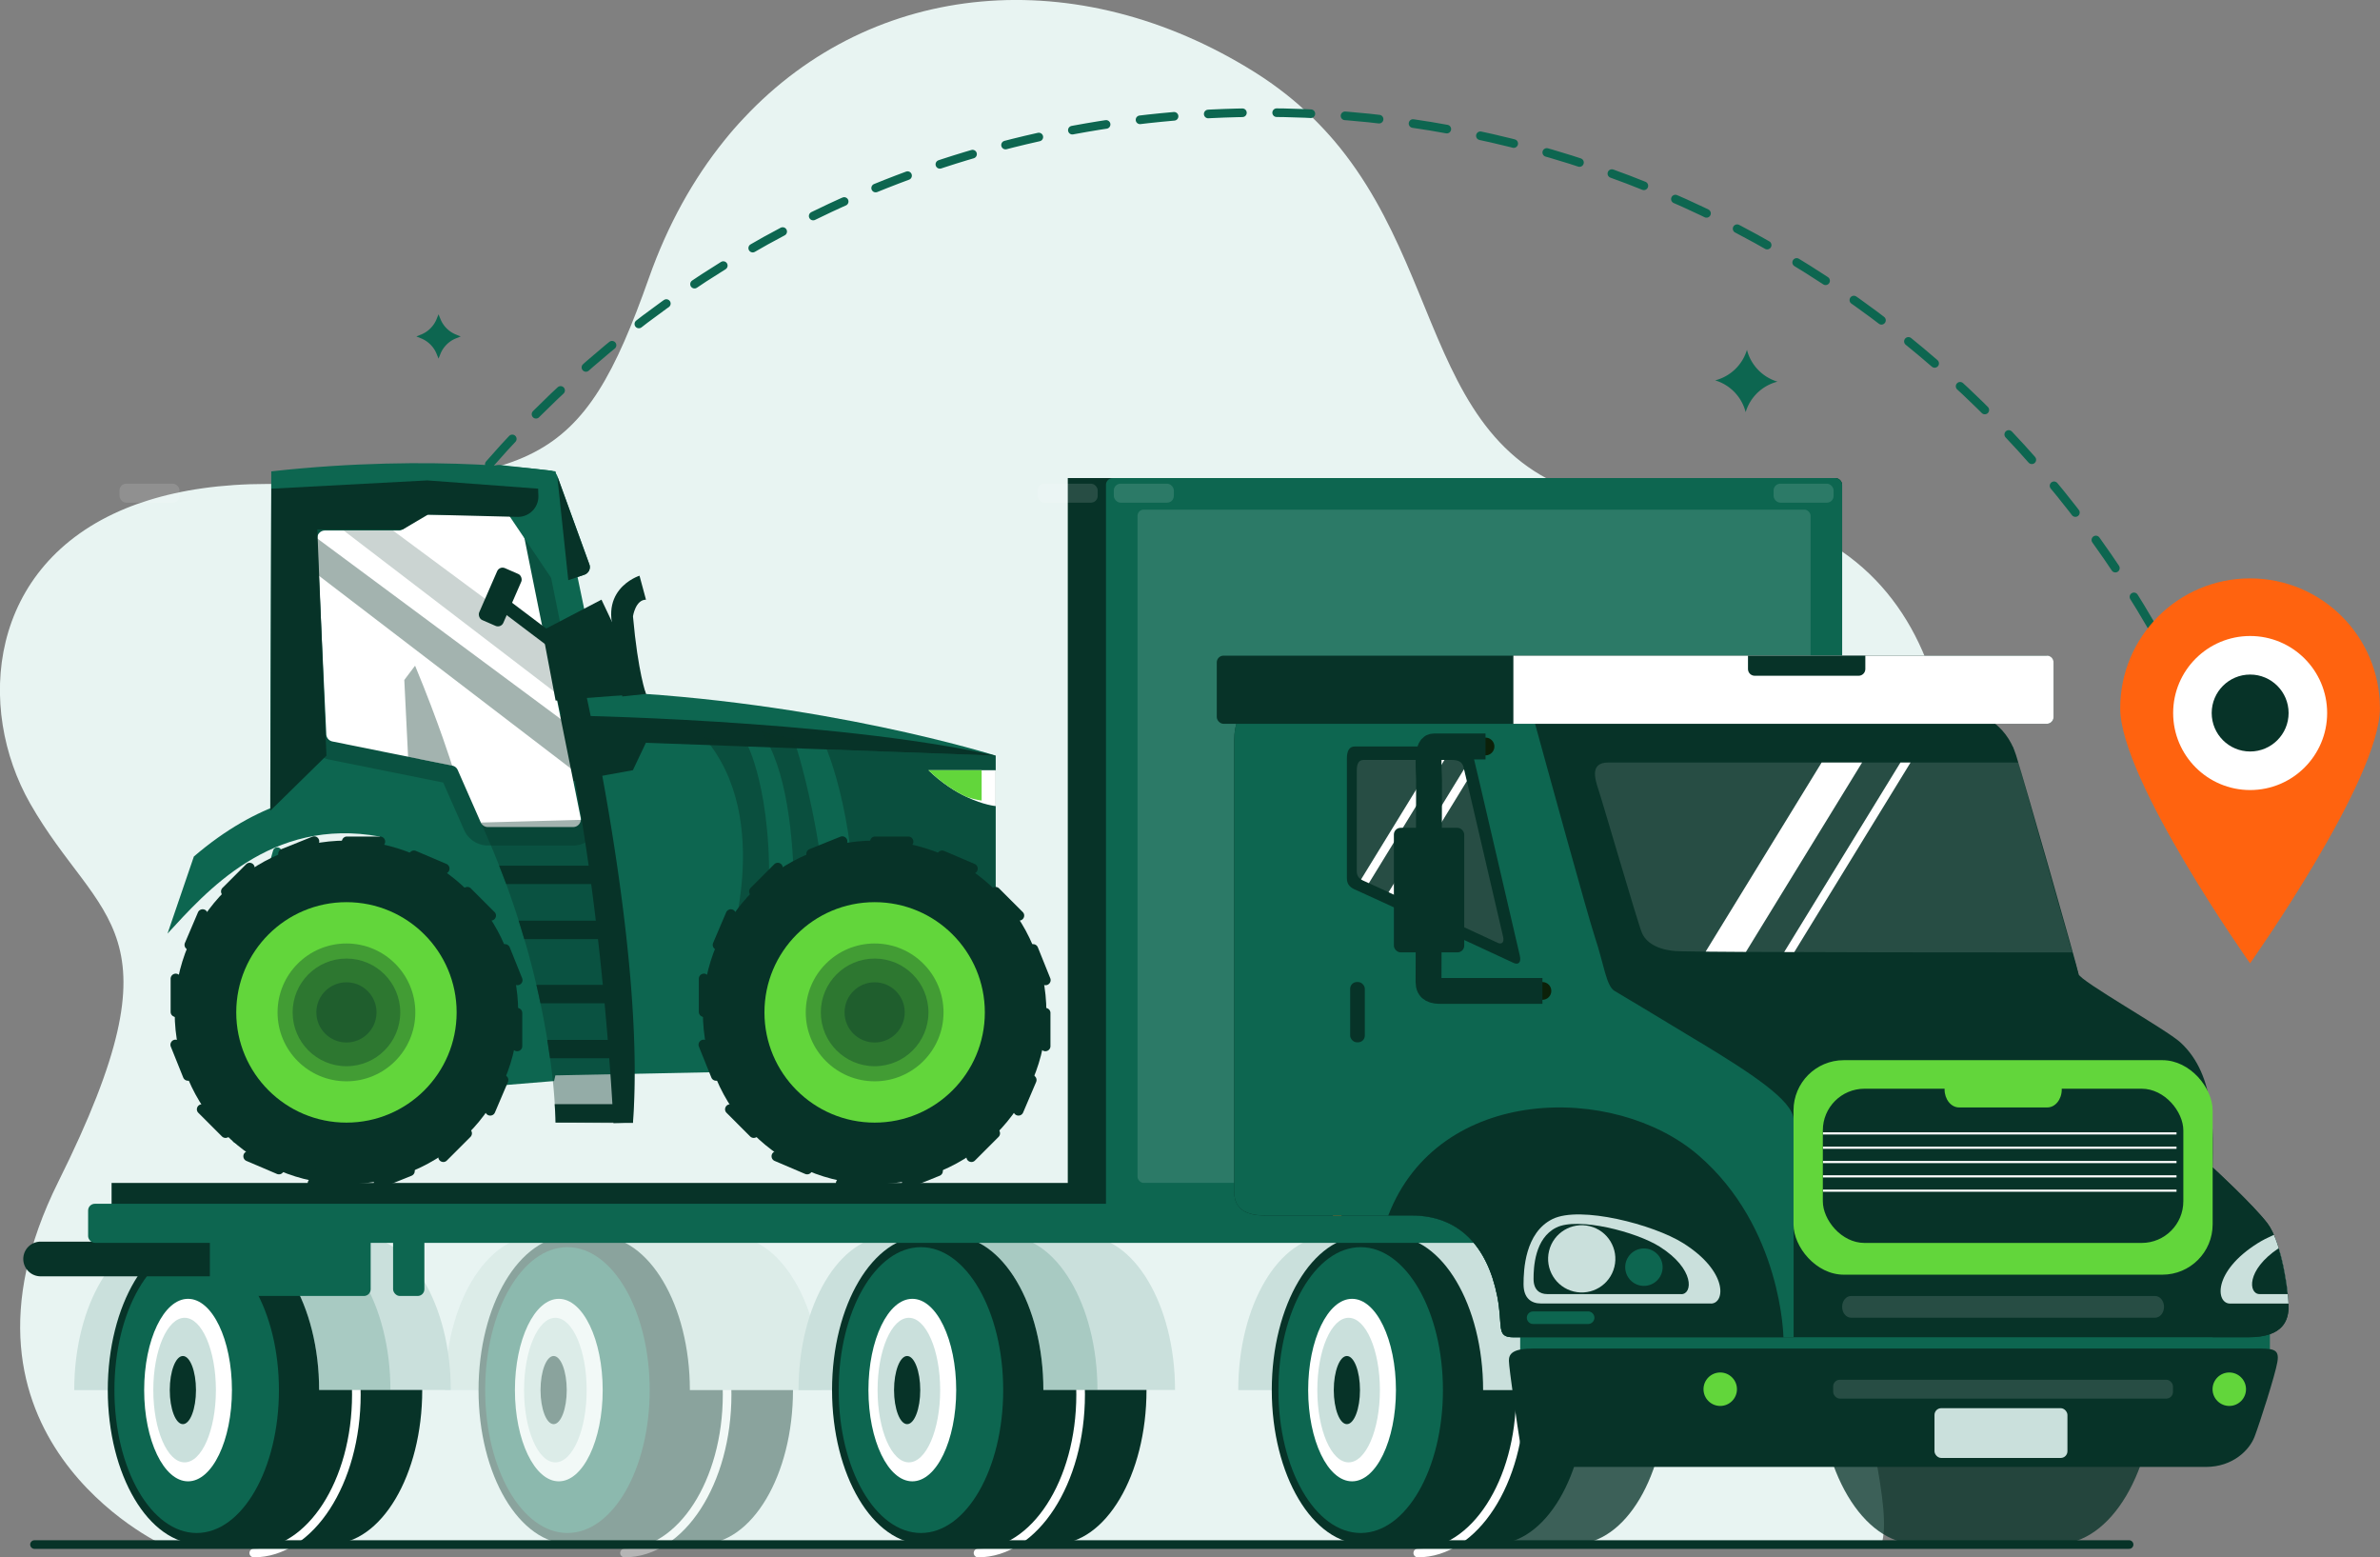
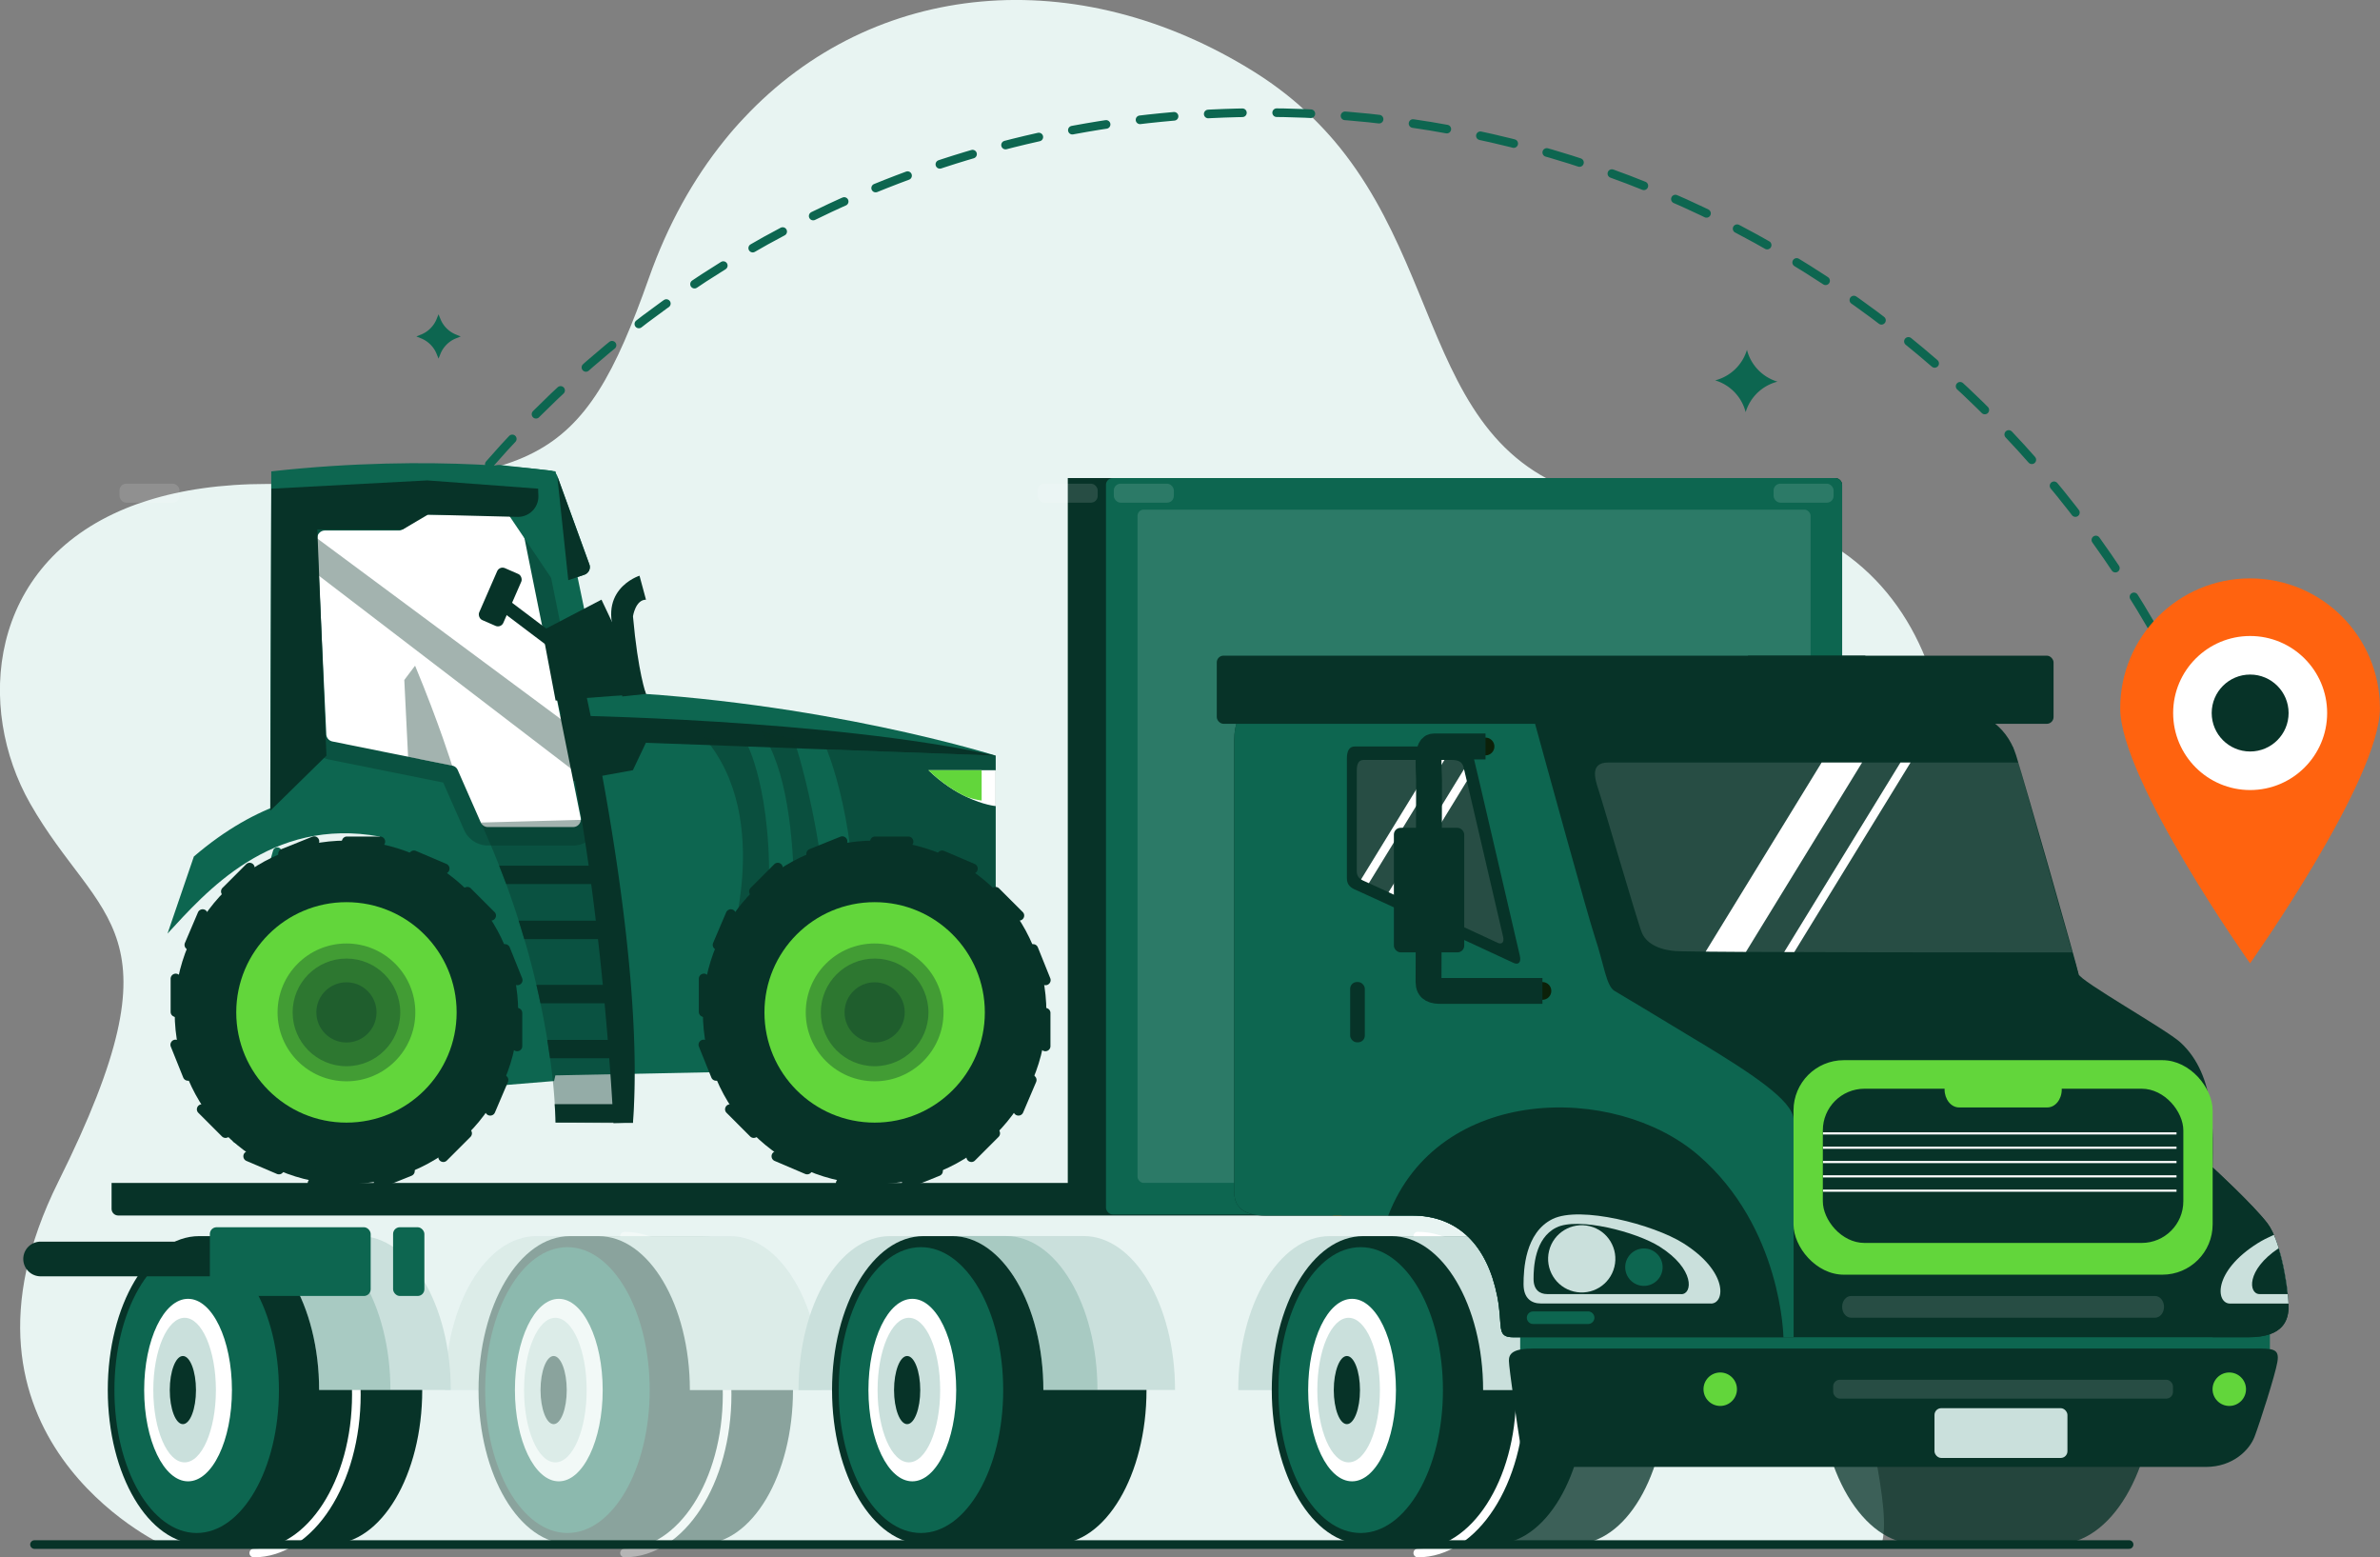
<svg xmlns="http://www.w3.org/2000/svg" id="Layer_1" data-name="Layer 1" viewBox="0 0 276.03 180.55">
  <rect x="0" y="0" width="276.03" height="180.55" fill="#808080" stroke="none" />
  <defs>
    <clipPath id="clippath">
      <path fill="none" stroke-width="0" d="M174.33 108.62c-.33-1.4-4.44-19.14-4.6-19.71-.16-.57-.57-.8-1.4-.8h-10.19c-.57 0-.78.47-.78 1.21v11.7c0 .66.37.94.99 1.19s14.93 6.93 15.39 7.12c.46.19.73-.09.59-.71Z" />
    </clipPath>
    <clipPath id="clippath-1">
      <path fill="none" stroke-width="0" d="M234.08 88.41h-47.55c-2.1 0-1.61 1.76-1.12 3.22.49 1.46 4.54 15.4 5.02 16.53.49 1.13 1.78 1.94 3.89 2.11s46.03.16 46.03.16l-6.27-22.01Z" />
    </clipPath>
  </defs>
  <path fill="#e8f4f2" stroke-width="0" d="M218.24 179.05H18.77S-7.97 166.6 6.77 137c14.74-29.59 4.72-29.81-3.28-43.85-6.29-11.05-4.95-27.62 11.08-34.2.82-.34 1.69-.65 2.6-.93 3.87-1.22 8.47-1.91 13.87-1.91 31.21 0 36.4-1.78 44.22-23.88 2.18-6.18 5.16-11.5 8.73-15.92.74-.93 1.51-1.81 2.31-2.65 15-16.01 38.62-18.17 59.19-5.31 2.6 1.63 4.83 3.41 6.76 5.31.88.86 1.71 1.75 2.48 2.65 14.98 17.64 9.8 42.45 40.18 42.45 3.88 0 7.34.47 10.4 1.34.9.25 1.77.53 2.6.85 22.51 8.59 21.58 40.22 10.4 56.18-13.01 18.57 2.44 53.95-.09 61.91Z" />
  <g fill="none" stroke="#0d6650" stroke-linecap="round" stroke-miterlimit="10">
    <path d="M27.43 132.05c0-.67 0-1.33.02-2" />
    <path stroke-dasharray="0 0 3.97 3.97" d="M27.58 126.09c3.1-62.95 55.13-113.04 118.85-113.04 53.11 0 98.09 34.79 113.4 82.82" />
    <path d="M260.42 97.77c.19.64.38 1.28.56 1.92" />
  </g>
  <g stroke-width="0">
    <g>
      <path fill="#0d6650" d="M115.48 108.88V87.61s-20.21-6.38-45.73-7.44l-5.32-25.52s-13.71-2.13-32.97 0L31.34 94l16.07 3.19 5.97 3.96v23.75l56.78-1.13 5.32-14.89Z" />
      <path fill="#073328" d="M64.8 82.93s31.53.42 50.67 4.68l-40.56-1.49-1.51 3.18-7.12 1.29-1.49-7.65Z" />
      <path fill="#073328" d="M95.88 86.89s3.87 8.98 3.22 23.46l16.37-1.47V87.61l-19.6-.72Z" opacity=".44" />
      <path fill="#073328" d="M66.47 98.03c.91 0 1.76-.4 2.33-1.1.58-.7.81-1.61.64-2.5l-6.93-34.44a3.03 3.03 0 0 0-2.97-2.45h-9.93c-.58 0-1.15.17-1.64.48l-2.12 1.37h-8.18c-1.67 0-3.02 1.36-3.02 3.02l1.06 22.68c0 1.44 1.02 2.68 2.43 2.97l13.26 2.67 2.42 5.49c.48 1.1 1.57 1.81 2.77 1.81h9.89Z" opacity=".37" />
      <path fill="#fff" d="m36.78 62.42 1.06 22.67c0 .43.3.8.72.88l13.88 2.8c.29.05.53.24.65.52l2.67 6.07c.15.33.47.53.82.53h9.89c.56 0 .99-.51.88-1.06L64.43 80.3l-1.14-5.68-2.87-14.24a.909.909 0 0 0-.88-.72h-9.92c-.17 0-.34.05-.49.15l-2.42 1.56c-.14.1-.31.14-.49.14h-8.54c-.49 0-.89.4-.89.9Z" />
      <path fill="#0d6650" d="m22.48 99.32-3.05 8.92c4.35-4.69 11.95-13.59 24.65-11.24l-21.52 19.72 5.4 11.59 36.3-2.97s3.05-10.8-5.31-23.21c-2.9-3.97-6.07-6.52-9.41-8.15 0 0-12.17-7.43-27.06 5.33Z" />
      <g>
        <circle cx="40.18" cy="117.38" r="19.92" fill="#073328" />
        <g fill="#073328">
          <path d="m40.76 104.26 3.83-6.38a.59.59 0 0 0-.5-.89h-3.85c-.24 0-.45.14-.54.36l-2.61 6.38c-.16.39.13.81.54.81h2.64c.21 0 .4-.11.5-.29ZM31.32 107.69l-1.8-7.21a.581.581 0 0 0-.98-.27l-2.73 2.73c-.17.17-.22.42-.13.64l2.66 6.35c.16.38.66.48.96.19l1.86-1.86c.15-.15.2-.36.15-.56ZM27.06 116.8l-6.38-3.83a.59.59 0 0 0-.89.5v3.85c0 .24.14.45.36.54l6.38 2.61c.39.16.81-.13.81-.54v-2.64c0-.21-.11-.4-.29-.5ZM30.49 126.25l-7.21 1.8c-.44.11-.6.66-.27.98l2.73 2.73c.17.17.42.22.64.13l6.35-2.66c.38-.16.48-.66.19-.96l-1.86-1.86a.582.582 0 0 0-.56-.15ZM39.6 130.51l-3.83 6.38c-.23.39.05.89.5.89h3.85c.24 0 .45-.14.54-.36l2.61-6.38a.587.587 0 0 0-.54-.81h-2.64c-.21 0-.4.11-.5.29ZM49.05 127.07l1.8 7.21c.11.44.66.6.98.27l2.73-2.73c.17-.17.22-.42.13-.64l-2.66-6.35a.595.595 0 0 0-.96-.19l-1.86 1.86c-.15.15-.2.36-.15.56ZM53.3 117.97l6.38 3.83c.39.23.89-.05.89-.5v-3.85c0-.24-.14-.45-.36-.54l-6.38-2.61a.587.587 0 0 0-.81.54v2.64c0 .21.11.4.29.5ZM49.87 108.52l7.21-1.8c.44-.11.6-.66.27-.98l-2.73-2.73a.587.587 0 0 0-.64-.13l-6.35 2.66c-.38.16-.48.66-.19.96l1.86 1.86c.15.15.36.2.56.15Z" />
        </g>
        <g fill="#073328">
          <path d="m45.87 105.55 6.02-4.36a.59.59 0 0 0-.11-1.02l-3.54-1.51a.583.583 0 0 0-.64.12l-4.9 4.84c-.3.29-.2.79.18.96l2.43 1.04c.19.08.41.06.57-.06ZM35.84 104.99l1.18-7.34a.589.589 0 0 0-.8-.64l-3.58 1.44c-.22.09-.37.3-.37.54l-.05 6.89c0 .42.42.7.81.55l2.45-.98c.19-.08.33-.25.36-.45ZM28.34 111.69l-4.36-6.02a.59.59 0 0 0-1.02.11l-1.51 3.54c-.09.22-.05.47.12.64l4.84 4.9c.29.3.79.2.96-.18l1.04-2.43a.58.58 0 0 0-.06-.57ZM27.79 121.73l-7.34-1.18a.589.589 0 0 0-.64.8l1.44 3.58c.09.22.3.37.54.37l6.89.05c.42 0 .7-.42.55-.81l-.98-2.45a.591.591 0 0 0-.45-.36ZM34.49 129.22l-6.02 4.36a.59.59 0 0 0 .11 1.02l3.54 1.51c.22.09.47.05.64-.12l4.9-4.84c.3-.29.2-.79-.18-.96l-2.43-1.04a.58.58 0 0 0-.57.06ZM44.53 129.78l-1.18 7.34c-.07.45.37.81.8.64l3.58-1.44c.22-.09.37-.3.37-.54l.05-6.89c0-.42-.42-.7-.81-.55l-2.45.98c-.19.08-.33.25-.36.45ZM52.02 123.08l4.36 6.02c.27.37.84.31 1.02-.11l1.51-3.54c.09-.22.05-.47-.12-.64l-4.84-4.9a.59.59 0 0 0-.96.18l-1.04 2.43a.58.58 0 0 0 .06.57ZM52.58 113.04l7.34 1.18c.45.07.81-.37.64-.8l-1.44-3.58a.586.586 0 0 0-.54-.37l-6.89-.05c-.42 0-.7.42-.55.81l.98 2.45c.08.19.25.33.45.36Z" />
        </g>
        <circle cx="40.18" cy="117.38" r="12.78" fill="#62d63b" />
        <circle cx="40.18" cy="117.38" r="7.99" fill="#073328" opacity=".35" />
        <circle cx="40.18" cy="117.38" r="6.24" fill="#073328" opacity=".35" />
        <circle cx="40.18" cy="117.38" r="3.49" fill="#073328" opacity=".35" />
      </g>
      <path fill="#0d6650" d="m56.67 56.25 7.36 10.91c.24.35.68.5 1.08.37l.8-.27 1.86-.63c.5-.17.77-.71.58-1.21l-3.72-10.24a.978.978 0 0 0-.79-.62l-5.77-.64c-1.27-.15-2.12 1.27-1.4 2.32Z" />
      <path fill="#073328" d="m69.75 69.53-6.85 3.58 1.54 8.12s5.02-.48 10.49-.77l-5.17-10.93Z" />
      <path fill="#073328" d="M74.92 80.45s-.92-2.42-1.51-9h-2.27l1.03 9.3 2.74-.3Z" />
      <path fill="#073328" d="M73.41 71.46s.29-1.93 1.51-1.93l-.75-2.78s-5.48 1.71-2.29 8.1" />
      <path fill="#fff" d="M107.68 89.3c1.57 1.52 3.14 2.5 4.45 3.11 1.95.93 3.35 1.05 3.35 1.05V89.3h-7.8Z" />
      <path fill="#62d63b" d="M107.68 89.3c1.57 1.52 3.14 2.5 4.45 3.11 1.07.35 1.72.41 1.72.41V89.3h-6.17Z" />
      <path fill="#073328" d="M92.06 85.66s4.33 12.77 3.93 26.96l-4.5 3.75s2.72-23.18-3.24-31.58l3.81.86ZM86.76 86.54s3.35 6.6 2.21 20.75l-4.69 3.5s5.67-15.75-2.64-25.32l5.12 1.06Z" opacity=".44" />
      <g>
        <circle cx="101.44" cy="117.38" r="19.92" fill="#073328" />
        <g fill="#073328">
          <path d="m102.02 104.26 3.83-6.38a.59.59 0 0 0-.5-.89h-3.85c-.24 0-.45.14-.54.36l-2.61 6.38c-.16.39.13.81.54.81h2.64c.21 0 .4-.11.5-.29ZM92.57 107.69l-1.8-7.21a.581.581 0 0 0-.98-.27l-2.73 2.73c-.17.17-.22.42-.13.64l2.66 6.35c.16.38.66.48.96.19l1.86-1.86c.15-.15.2-.36.15-.56ZM88.32 116.8l-6.38-3.83a.59.59 0 0 0-.89.5v3.85c0 .24.14.45.36.54l6.38 2.61c.39.16.81-.13.81-.54v-2.64c0-.21-.11-.4-.29-.5ZM91.75 126.25l-7.21 1.8c-.44.11-.6.66-.27.98l2.73 2.73c.17.17.42.22.64.13l6.35-2.66c.38-.16.48-.66.19-.96l-1.86-1.86a.582.582 0 0 0-.56-.15ZM100.86 130.51l-3.83 6.38c-.23.39.05.89.5.89h3.85c.24 0 .45-.14.54-.36l2.61-6.38a.587.587 0 0 0-.54-.81h-2.64c-.21 0-.4.11-.5.29ZM110.3 127.07l1.8 7.21c.11.44.66.6.98.27l2.73-2.73c.17-.17.22-.42.13-.64l-2.66-6.35a.595.595 0 0 0-.96-.19l-1.86 1.86c-.15.15-.2.36-.15.56ZM114.56 117.97l6.38 3.83c.39.23.89-.05.89-.5v-3.85c0-.24-.14-.45-.36-.54l-6.38-2.61a.587.587 0 0 0-.81.54v2.64c0 .21.11.4.29.5ZM111.13 108.52l7.21-1.8c.44-.11.6-.66.27-.98l-2.73-2.73a.587.587 0 0 0-.64-.13l-6.35 2.66c-.38.16-.48.66-.19.96l1.86 1.86c.15.15.36.2.56.15Z" />
        </g>
        <g fill="#073328">
          <path d="m107.13 105.55 6.02-4.36a.59.59 0 0 0-.11-1.02l-3.54-1.51a.583.583 0 0 0-.64.12l-4.9 4.84c-.3.29-.2.79.18.96l2.43 1.04c.19.08.41.06.57-.06ZM97.09 104.99l1.18-7.34a.589.589 0 0 0-.8-.64l-3.58 1.44c-.22.09-.37.3-.37.54l-.05 6.89c0 .42.42.7.81.55l2.45-.98c.19-.08.33-.25.36-.45ZM89.6 111.69l-4.36-6.02a.59.59 0 0 0-1.02.11l-1.51 3.54c-.09.22-.05.47.12.64l4.84 4.9c.29.3.79.2.96-.18l1.04-2.43a.58.58 0 0 0-.06-.57ZM89.04 121.73l-7.34-1.18a.589.589 0 0 0-.64.8l1.44 3.58c.09.22.3.37.54.37l6.89.05c.42 0 .7-.42.55-.81l-.98-2.45a.591.591 0 0 0-.45-.36ZM95.75 129.22l-6.02 4.36a.59.59 0 0 0 .11 1.02l3.54 1.51c.22.09.47.05.64-.12l4.9-4.84c.3-.29.2-.79-.18-.96l-2.43-1.04a.58.58 0 0 0-.57.06ZM105.78 129.78l-1.18 7.34c-.07.45.37.81.8.64l3.58-1.44c.22-.09.37-.3.37-.54l.05-6.89c0-.42-.42-.7-.81-.55l-2.45.98c-.19.08-.33.25-.36.45ZM113.28 123.08l4.36 6.02c.27.37.84.31 1.02-.11l1.51-3.54c.09-.22.05-.47-.12-.64l-4.84-4.9a.59.59 0 0 0-.96.18l-1.04 2.43a.58.58 0 0 0 .06.57ZM113.83 113.04l7.34 1.18c.45.07.81-.37.64-.8l-1.44-3.58a.586.586 0 0 0-.54-.37l-6.89-.05c-.42 0-.7.42-.55.81l.98 2.45c.08.19.25.33.45.36Z" />
        </g>
        <circle cx="101.44" cy="117.38" r="12.78" fill="#62d63b" />
        <circle cx="101.44" cy="117.38" r="7.99" fill="#073328" opacity=".35" />
        <circle cx="101.44" cy="117.38" r="6.24" fill="#073328" opacity=".35" />
        <circle cx="101.44" cy="117.38" r="3.49" fill="#073328" opacity=".35" />
      </g>
      <path fill="#073328" d="m36.78 62.42 29.09 21.57.9 5.55-29.79-22.79-.2-4.33z" opacity=".37" />
-       <path fill="#073328" d="m39.87 61.52 24.56 18.79-1.14-5.68-17.7-13.11h-5.72z" opacity=".21" />
      <path fill="#073328" d="M55.76 95.37c.78 1.69 1.49 3.36 2.13 5 .29.71.55 1.43.82 2.13a107.4 107.4 0 0 1 1.45 4.25c.23.72.45 1.43.65 2.13.55 1.85 1.01 3.64 1.4 5.32.17.73.33 1.44.47 2.13.33 1.52.58 2.95.8 4.25.12.74.22 1.46.32 2.13.31 2.23.47 4.04.54 5.32.1 1.37.1 2.13.1 2.13l8.98.07v-.07c.02-.71.03-1.41.03-2.13-.01-1.79-.1-3.55-.22-5.32-.05-.71-.12-1.43-.18-2.13-.14-1.44-.31-2.86-.5-4.25-.11-.72-.2-1.43-.32-2.13-.3-1.85-.63-3.64-.97-5.32-.15-.72-.3-1.44-.45-2.13-.34-1.53-.69-2.96-1.02-4.25-.19-.76-.38-1.47-.56-2.13-.9-3.31-1.6-5.32-1.6-5.32l-11.86.32Z" opacity=".37" />
      <path fill="#073328" d="M63.47 120.57c.12.74.22 1.46.32 2.13h9.42c-.05-.71-.12-1.43-.18-2.13h-9.56ZM64.33 128.02c.1 1.37.1 2.13.1 2.13h8.98c.02-.71.03-1.41.03-2.13h-9.1ZM62.21 114.19c.17.73.33 1.44.47 2.13h9.86c-.11-.72-.2-1.43-.32-2.13H62.21ZM60.15 106.75c.23.72.45 1.43.65 2.13h10.44c-.15-.72-.3-1.44-.45-2.13H60.14ZM57.89 100.37c.29.71.55 1.43.82 2.13h11.07c-.19-.76-.38-1.47-.56-2.13H57.89Z" />
      <path fill="#073328" d="M67.37 77.79s7.57 32.15 6.04 52.36l-2.26.07s-1.4-29.55-6.71-49.91M64.63 55.19l1.28 12.08 1.86-.63c.5-.17.77-.71.58-1.21l-3.72-10.24ZM62.41 56.66l.03.83a2.371 2.371 0 0 1-2.42 2.44l-10.39-.26-2.91 1.71H36.8l1.06 26.23-6.5 6.38.11-37.33 18.09-.96 12.87.96Z" />
    </g>
    <path fill="#073328" d="m63.593 74.966-6.807-5.14.916-1.213 6.807 5.14z" />
    <rect width="3.05" height="6.57" x="56.49" y="65.92" fill="#073328" rx=".68" ry=".68" transform="rotate(-156.43 58.018 69.212)" />
    <path fill="#073328" d="M52.44 88.78s-1.48-4.81-4.3-11.6l-1.25 1.66.44 8.91 5.11 1.03Z" opacity=".37" />
  </g>
  <g stroke-width="0">
    <path fill="#ff630f" d="M245.9 82.12c0-8.32 6.74-15.06 15.06-15.06s15.06 6.74 15.06 15.06-15.06 29.57-15.06 29.57-15.06-21.25-15.06-29.57Z" />
    <circle cx="260.97" cy="82.67" r="8.93" fill="#fff" />
    <circle cx="260.97" cy="82.67" r="4.46" fill="#073328" />
  </g>
  <path fill="#0d6650" stroke-width="0" d="m50.86 36.44.23.57c.33.8.97 1.44 1.77 1.77l.57.23-.57.23c-.8.33-1.44.97-1.77 1.77l-.23.57-.23-.57c-.33-.8-.97-1.44-1.77-1.77l-.57-.23.57-.23c.8-.33 1.44-.97 1.77-1.77l.23-.57ZM202.46 47.79a5.19 5.19 0 0 0-3.54-3.69 5.19 5.19 0 0 0 3.69-3.54 5.19 5.19 0 0 0 3.54 3.69 5.19 5.19 0 0 0-3.69 3.54Z" />
  <g opacity=".42">
    <path fill="#cae0dc" stroke-width="0" d="M62.21 143.32h15.27c-5.85 0-10.6 7.99-10.6 17.85H51.61c0-9.86 4.74-17.85 10.6-17.85Z" />
    <g>
      <path fill="#073328" stroke-width="0" d="M81.37 143.32H66.1c-5.85 0-10.6 7.99-10.6 17.85s4.74 17.85 10.6 17.85h15.27c5.85 0 10.6-7.99 10.6-17.85s-4.74-17.85-10.6-17.85Z" />
      <path fill="none" stroke="#fff" stroke-linecap="round" stroke-miterlimit="10" d="M72.43 143.32c6.57 0 11.9 8.22 11.9 18.37s-5.33 18.37-11.9 18.37" />
      <ellipse cx="65.81" cy="161.17" fill="#0d6650" stroke-width="0" rx="9.54" ry="16.57" />
      <ellipse cx="64.81" cy="161.17" fill="#fff" stroke-width="0" rx="5.09" ry="10.58" />
      <ellipse cx="64.41" cy="161.17" fill="#cae0dc" stroke-width="0" rx="3.63" ry="8.38" />
      <ellipse cx="64.21" cy="161.17" fill="#073328" stroke-width="0" rx="1.52" ry="3.95" />
    </g>
    <path fill="#cae0dc" stroke-width="0" d="M84.68 143.32H69.41c5.85 0 10.6 7.99 10.6 17.85h15.27c0-9.86-4.74-17.85-10.6-17.85Z" />
  </g>
  <path fill="#073328" stroke-width="0" d="M185.98 143.32h-22.47c-5.85 0-10.6 7.99-10.6 17.85h3.89c0 9.86 4.74 17.85 10.6 17.85h15.27c5.85 0 10.6-7.99 10.6-17.85h3.31c0-9.86-4.74-17.85-10.6-17.85Z" opacity=".76" />
  <g>
    <path fill="#cae0dc" stroke-width="0" d="M103.21 143.32h15.27c-5.85 0-10.6 7.99-10.6 17.85H92.61c0-9.86 4.74-17.85 10.6-17.85Z" />
    <g>
      <path fill="#073328" stroke-width="0" d="M122.37 143.32H107.1c-5.85 0-10.6 7.99-10.6 17.85s4.74 17.85 10.6 17.85h15.27c5.85 0 10.6-7.99 10.6-17.85s-4.74-17.85-10.6-17.85Z" />
-       <path fill="none" stroke="#fff" stroke-linecap="round" stroke-miterlimit="10" d="M113.43 143.32c6.57 0 11.9 8.22 11.9 18.37s-5.33 18.37-11.9 18.37" />
      <ellipse cx="106.81" cy="161.17" fill="#0d6650" stroke-width="0" rx="9.54" ry="16.57" />
      <ellipse cx="105.81" cy="161.17" fill="#fff" stroke-width="0" rx="5.09" ry="10.58" />
      <ellipse cx="105.41" cy="161.17" fill="#cae0dc" stroke-width="0" rx="3.63" ry="8.38" />
      <ellipse cx="105.21" cy="161.17" fill="#073328" stroke-width="0" rx="1.52" ry="3.95" />
    </g>
    <path fill="#cae0dc" stroke-width="0" d="M136.28 161.16h-15.27c0-9.85-4.74-17.85-10.6-17.85h15.27c5.85 0 10.6 8 10.6 17.85Z" />
    <path fill="#0d6650" stroke-width="0" d="M127.28 161.16h-6.27c0-9.85-4.74-17.85-10.6-17.85h6.27c5.85 0 10.6 8 10.6 17.85Z" opacity=".18" />
  </g>
  <g>
-     <path fill="#cae0dc" stroke-width="0" d="M19.21 143.32h15.27c-5.85 0-10.6 7.99-10.6 17.85H8.61c0-9.86 4.74-17.85 10.6-17.85Z" />
    <g>
      <path fill="#073328" stroke-width="0" d="M38.37 143.32H23.1c-5.85 0-10.6 7.99-10.6 17.85s4.74 17.85 10.6 17.85h15.27c5.85 0 10.6-7.99 10.6-17.85s-4.74-17.85-10.6-17.85Z" />
      <path fill="none" stroke="#fff" stroke-linecap="round" stroke-miterlimit="10" d="M29.43 143.32c6.57 0 11.9 8.22 11.9 18.37s-5.33 18.37-11.9 18.37" />
      <ellipse cx="22.81" cy="161.17" fill="#0d6650" stroke-width="0" rx="9.54" ry="16.57" />
      <ellipse cx="21.81" cy="161.17" fill="#fff" stroke-width="0" rx="5.09" ry="10.58" />
      <ellipse cx="21.41" cy="161.17" fill="#cae0dc" stroke-width="0" rx="3.63" ry="8.38" />
      <ellipse cx="21.21" cy="161.17" fill="#073328" stroke-width="0" rx="1.52" ry="3.95" />
    </g>
    <path fill="#cae0dc" stroke-width="0" d="M52.28 161.16H37.01c0-9.85-4.74-17.85-10.6-17.85h15.27c5.85 0 10.6 8 10.6 17.85Z" />
    <path fill="#0d6650" stroke-width="0" d="M45.28 161.16h-8.27c0-9.85-4.74-17.85-10.6-17.85h8.27c5.85 0 10.6 8 10.6 17.85Z" opacity=".18" />
  </g>
  <g>
    <path fill="#cae0dc" stroke-width="0" d="M154.21 143.32h15.27c-5.85 0-10.6 7.99-10.6 17.85h-15.27c0-9.86 4.74-17.85 10.6-17.85Z" />
    <g>
      <path fill="#073328" stroke-width="0" d="M173.37 143.32H158.1c-5.85 0-10.6 7.99-10.6 17.85s4.74 17.85 10.6 17.85h15.27c5.85 0 10.6-7.99 10.6-17.85s-4.74-17.85-10.6-17.85Z" />
      <path fill="none" stroke="#fff" stroke-linecap="round" stroke-miterlimit="10" d="M164.43 143.32c6.57 0 11.9 8.22 11.9 18.37s-5.33 18.37-11.9 18.37" />
      <ellipse cx="157.81" cy="161.17" fill="#0d6650" stroke-width="0" rx="9.54" ry="16.57" />
      <ellipse cx="156.81" cy="161.17" fill="#fff" stroke-width="0" rx="5.09" ry="10.58" />
      <ellipse cx="156.41" cy="161.17" fill="#cae0dc" stroke-width="0" rx="3.63" ry="8.38" />
      <ellipse cx="156.21" cy="161.17" fill="#073328" stroke-width="0" rx="1.52" ry="3.95" />
    </g>
    <path fill="#cae0dc" stroke-width="0" d="M176.68 143.32h-15.27c5.85 0 10.6 7.99 10.6 17.85h15.27c0-9.86-4.74-17.85-10.6-17.85Z" />
  </g>
  <g stroke-width="0">
    <path fill="#073328" d="M34.25 143.96H4.71a2.01 2.01 0 0 0 0 4.02h29.54a2.01 2.01 0 0 0 0-4.02Z" />
    <rect width="18.65" height="7.97" x="24.34" y="142.29" fill="#0d6650" rx=".78" ry=".78" />
    <rect width="3.63" height="7.97" x="45.59" y="142.29" fill="#0d6650" rx=".78" ry=".78" />
  </g>
  <g stroke-width="0">
    <g>
      <g>
        <path fill="#073328" d="M213.65 56.21v83.95c0 .43-.35.77-.78.77H13.72c-.43 0-.78-.34-.78-.77v-3.01h110.9V55.43h89.03c.43 0 .78.35.78.78Z" />
        <rect width="85.38" height="85.38" x="128.27" y="55.43" fill="#0d6650" rx=".78" ry=".78" />
        <rect width="78.06" height="78.06" x="131.93" y="59.09" fill="#fff" opacity=".13" rx=".71" ry=".71" />
      </g>
      <rect width="6.96" height="2.2" x="129.18" y="56.08" fill="#fff" opacity=".13" rx=".78" ry=".78" />
      <rect width="6.96" height="2.2" x="120.35" y="56.08" fill="#fff" opacity=".13" rx=".78" ry=".78" />
      <rect width="6.96" height="2.2" x="13.86" y="56.08" fill="#fff" opacity=".13" rx=".78" ry=".78" />
      <rect width="6.96" height="2.2" x="205.7" y="56.08" fill="#fff" opacity=".13" rx=".78" ry=".78" />
    </g>
-     <rect width="206.15" height="4.53" x="10.22" y="139.57" fill="#0d6650" rx=".78" ry=".78" />
  </g>
  <path fill="#073328" stroke-width="0" d="M242.13 140.92h-23.98c-6.25 0-11.31 8.53-11.31 19.05h4.15c0 10.52 5.06 19.05 11.31 19.05h16.29c6.25 0 11.31-8.53 11.31-19.05h3.53c0-10.52-5.06-19.05-11.31-19.05Z" opacity=".76" />
  <g>
    <path fill="#0d6650" stroke-width="0" d="M176.31 153.51h86.95v4.26h-86.95z" />
    <g stroke-width="0">
      <path fill="#073328" d="M261.48 156.35c2.13 0 2.91 0 2.65 1.55-.26 1.55-2.06 7.13-2.65 8.68-.59 1.55-2.53 3.5-5.64 3.5H181c-4.7 0-4.41-1.17-4.69-2.72-.27-1.55-1.31-8.81-1.31-9.59s.39-1.42 2.85-1.42h83.63Z" />
      <rect width="39.41" height="2.19" x="212.61" y="159.97" fill="#fff" opacity=".13" rx=".78" ry=".78" />
      <rect width="15.42" height="5.77" x="224.36" y="163.27" fill="#cae0dc" rx=".78" ry=".78" />
      <path fill="#62d63b" d="M201.45 161.07c0 1.07-.87 1.94-1.94 1.94s-1.94-.87-1.94-1.94.87-1.94 1.94-1.94 1.94.87 1.94 1.94ZM260.49 161.07c0 1.07-.87 1.94-1.94 1.94s-1.94-.87-1.94-1.94.87-1.94 1.94-1.94 1.94.87 1.94 1.94Z" />
    </g>
    <g>
      <g>
        <path fill="#073328" stroke-width="0" d="M145.08 82.37h82.26c2.07 0 5.31 1.43 6.48 5.18 1.17 3.76 7.13 24.61 7.25 25.39.13.78 10.15 6.41 11.79 7.9 4.28 3.89 3.76 10.62 3.76 14.51 0 0 4.66 4.28 6.35 6.48 1.68 2.2 2.46 8.03 2.46 9.59s-.52 3.63-4.66 3.63h-85.24c-2.07 0-1.17-1.23-1.88-4.79-1.17-5.83-4.5-9.33-9.91-9.33h-16.91c-.97 0-3.69 0-3.69-2.72V85.94c0-2.02.58-3.56 1.94-3.56Z" />
        <rect width="7.38" height="7.38" x="145.98" y="130.17" fill="none" stroke="#ca791e" stroke-miterlimit="10" stroke-width="3" rx=".41" ry=".41" />
        <g fill="none" stroke="#ca791e" stroke-miterlimit="10">
          <path d="m182.08 128.41-10.77-46.04M155.09 140.93V82.37" />
        </g>
        <path fill="#0d6650" stroke-width="0" d="M197.16 120.85c-5.64-3.43-8.94-5.38-9.91-5.96s-1.23-3.11-2.27-6.22c-.84-2.52-5.6-19.85-7.37-26.3h-32.53c-1.36 0-1.94 1.55-1.94 3.56v52.27c0 2.72 2.72 2.72 3.69 2.72h16.91c5.41 0 8.74 3.5 9.91 9.33.71 3.56-.19 4.79 1.88 4.79h32.49v-25.2c0-2.25-5.22-5.57-10.86-9Z" />
        <rect width="1.7" height="6.99" x="156.59" y="113.86" fill="#073328" stroke-width="0" rx=".78" ry=".78" />
      </g>
      <g stroke-width="0">
        <rect width="97.05" height="7.9" x="141.12" y="76.02" fill="#073328" rx=".78" ry=".78" />
-         <path fill="#fff" d="M237.39 76.02h-61.87v7.9h61.87c.43 0 .78-.35.78-.78v-6.35c0-.43-.35-.78-.78-.78Z" />
        <path fill="#073328" d="M202.73 76.02v1.55c0 .43.35.78.78.78h12.05c.43 0 .78-.35.78-.78v-1.55h-13.6Z" />
      </g>
      <path fill="#073328" stroke-width="0" d="M265.43 151.42c0-1.55-.78-7.38-2.46-9.59-1.68-2.2-6.35-6.48-6.35-6.48v19.69h4.15c4.15 0 4.66-2.07 4.66-3.63Z" />
      <g>
        <rect width="48.61" height="24.87" x="208.01" y="122.92" fill="#62d63b" stroke-width="0" rx="5.83" ry="5.83" />
        <rect width="41.81" height="17.88" x="211.41" y="126.23" fill="#073328" stroke-width="0" rx="4.83" ry="4.83" />
        <g fill="none" stroke="#fff" stroke-miterlimit="10" stroke-width=".25">
          <path d="M211.43 131.41h41M211.43 133.07h41M211.43 134.73h41M211.43 136.39h41M211.43 138.05h41" />
        </g>
        <path fill="#62d63b" stroke-width="0" d="M239.12 126.31c0 1.16-.75 2.09-1.68 2.09h-10.23c-.93 0-1.68-.94-1.68-2.09 0-1.16.75-2.09 1.68-2.09h10.23c.93 0 1.68.94 1.68 2.09Z" />
      </g>
      <path fill="#fff" stroke-width="0" d="M250.98 151.52c0 .7-.47 1.26-1.04 1.26h-35.25c-.58 0-1.04-.57-1.04-1.26 0-.7.47-1.26 1.04-1.26h35.25c.58 0 1.04.57 1.04 1.26Z" opacity=".13" />
      <g stroke-width="0">
        <path fill="#073328" d="M196.96 133.93c-9.72-8.36-30.12-8.16-35.95 7h2.72c5.41 0 8.74 3.5 9.91 9.33.71 3.56-.19 4.79 1.88 4.79h31.32s-.17-12.76-9.88-21.12Z" />
        <g>
          <g>
            <path fill="#cae0dc" d="M198.42 151.13H178.7c-1.07 0-2-.58-2-2.23s.16-5.98 3.36-7.56c3.21-1.58 11.71.63 15.16 2.8 5.25 3.3 4.86 7 3.21 7Z" />
            <path fill="#073328" d="M195 150.04h-15.56c-.84 0-1.58-.46-1.58-1.76s.12-4.72 2.65-5.96c2.53-1.24 9.24.5 11.96 2.21 4.14 2.61 3.83 5.52 2.53 5.52Z" />
            <circle cx="183.46" cy="145.97" r="3.9" fill="#cae0dc" transform="rotate(-76.2 183.444 145.97)" />
            <circle cx="190.66" cy="146.92" r="2.17" fill="#0d6650" />
          </g>
          <path fill="#0d6650" d="M184.92 152.78c0 .4-.33.73-.73.73h-6.38c-.4 0-.73-.33-.73-.73 0-.4.33-.73.73-.73h6.38c.4 0 .73.33.73.73Z" />
        </g>
      </g>
      <g stroke-width="0">
        <path fill="#cae0dc" d="M263.72 143.17c-.71.32-1.35.64-1.87.97-5.25 3.3-4.86 7-3.21 7h6.78c-.07-1.56-.61-5.48-1.7-7.97Z" />
        <path fill="#073328" d="M264.28 144.72c-3.82 2.55-3.49 5.32-2.22 5.32h3.27c-.15-1.44-.5-3.52-1.05-5.32Z" />
      </g>
      <g>
        <path fill="#073328" stroke-width="0" d="M176.27 110.81c-.39-1.65-5.25-22.64-5.44-23.32s-.68-.94-1.65-.94h-12.05c-.68 0-.92.55-.92 1.43v13.85c0 .78.44 1.12 1.17 1.41s17.66 8.19 18.2 8.42c.55.23.86-.11.69-.84Z" />
        <path fill="#fff" stroke-width="0" d="M174.33 108.62c-.33-1.4-4.44-19.14-4.6-19.71-.16-.57-.57-.8-1.4-.8h-10.19c-.57 0-.78.47-.78 1.21v11.7c0 .66.37.94.99 1.19s14.93 6.93 15.39 7.12c.46.19.73-.09.59-.71Z" opacity=".13" />
        <g clip-path="url(#clippath)">
          <g fill="none" stroke="#fff" stroke-miterlimit="10">
            <path d="m148.45 118.25 23.93-39.01M152.14 118.92l23.93-39.01" />
          </g>
        </g>
      </g>
      <g>
        <rect width="8.16" height="14.44" x="161.66" y="95.98" fill="#073328" stroke-width="0" rx=".78" ry=".78" />
        <circle cx="172.29" cy="86.55" r="1.03" fill="#0c2109" stroke-width="0" />
        <path fill="#0c2109" stroke-width="0" d="M179.92 114.89c0 .57-.46 1.03-1.03 1.03s-1.03-.46-1.03-1.03.46-1.03 1.03-1.03 1.03.46 1.03 1.03Z" />
        <path fill="none" stroke="#073328" stroke-miterlimit="10" stroke-width="3" d="M172.29 86.55h-6.03c-.84 0-.52 2.95-.52 3.86s-.06 22.55-.06 23.45.58 1.03 1.49 1.03h11.72" />
      </g>
      <g>
        <path fill="#073328" stroke-width="0" d="M233.43 86.55h-49.5c-2.51 0-1.93 2.11-1.35 3.86s5.44 18.46 6.02 19.82c.58 1.36 2.14 2.33 4.66 2.53s47.8.19 47.8.19l-7.64-26.4Z" />
        <g>
          <path fill="#fff" stroke-width="0" d="M234.08 88.41h-47.55c-2.1 0-1.61 1.76-1.12 3.22.49 1.46 4.54 15.4 5.02 16.53.49 1.13 1.78 1.94 3.89 2.11s46.03.16 46.03.16l-6.27-22.01Z" opacity=".13" />
          <g clip-path="url(#clippath-1)">
            <g fill="none" stroke="#fff" stroke-miterlimit="10">
              <path stroke-width="4" d="m195.86 117.35 23.93-39" />
              <path d="m203.24 117.35 23.93-39" />
            </g>
          </g>
        </g>
      </g>
    </g>
  </g>
  <path fill="none" stroke="#073328" stroke-linecap="round" stroke-miterlimit="10" d="M4 179.08h242.93" />
</svg>